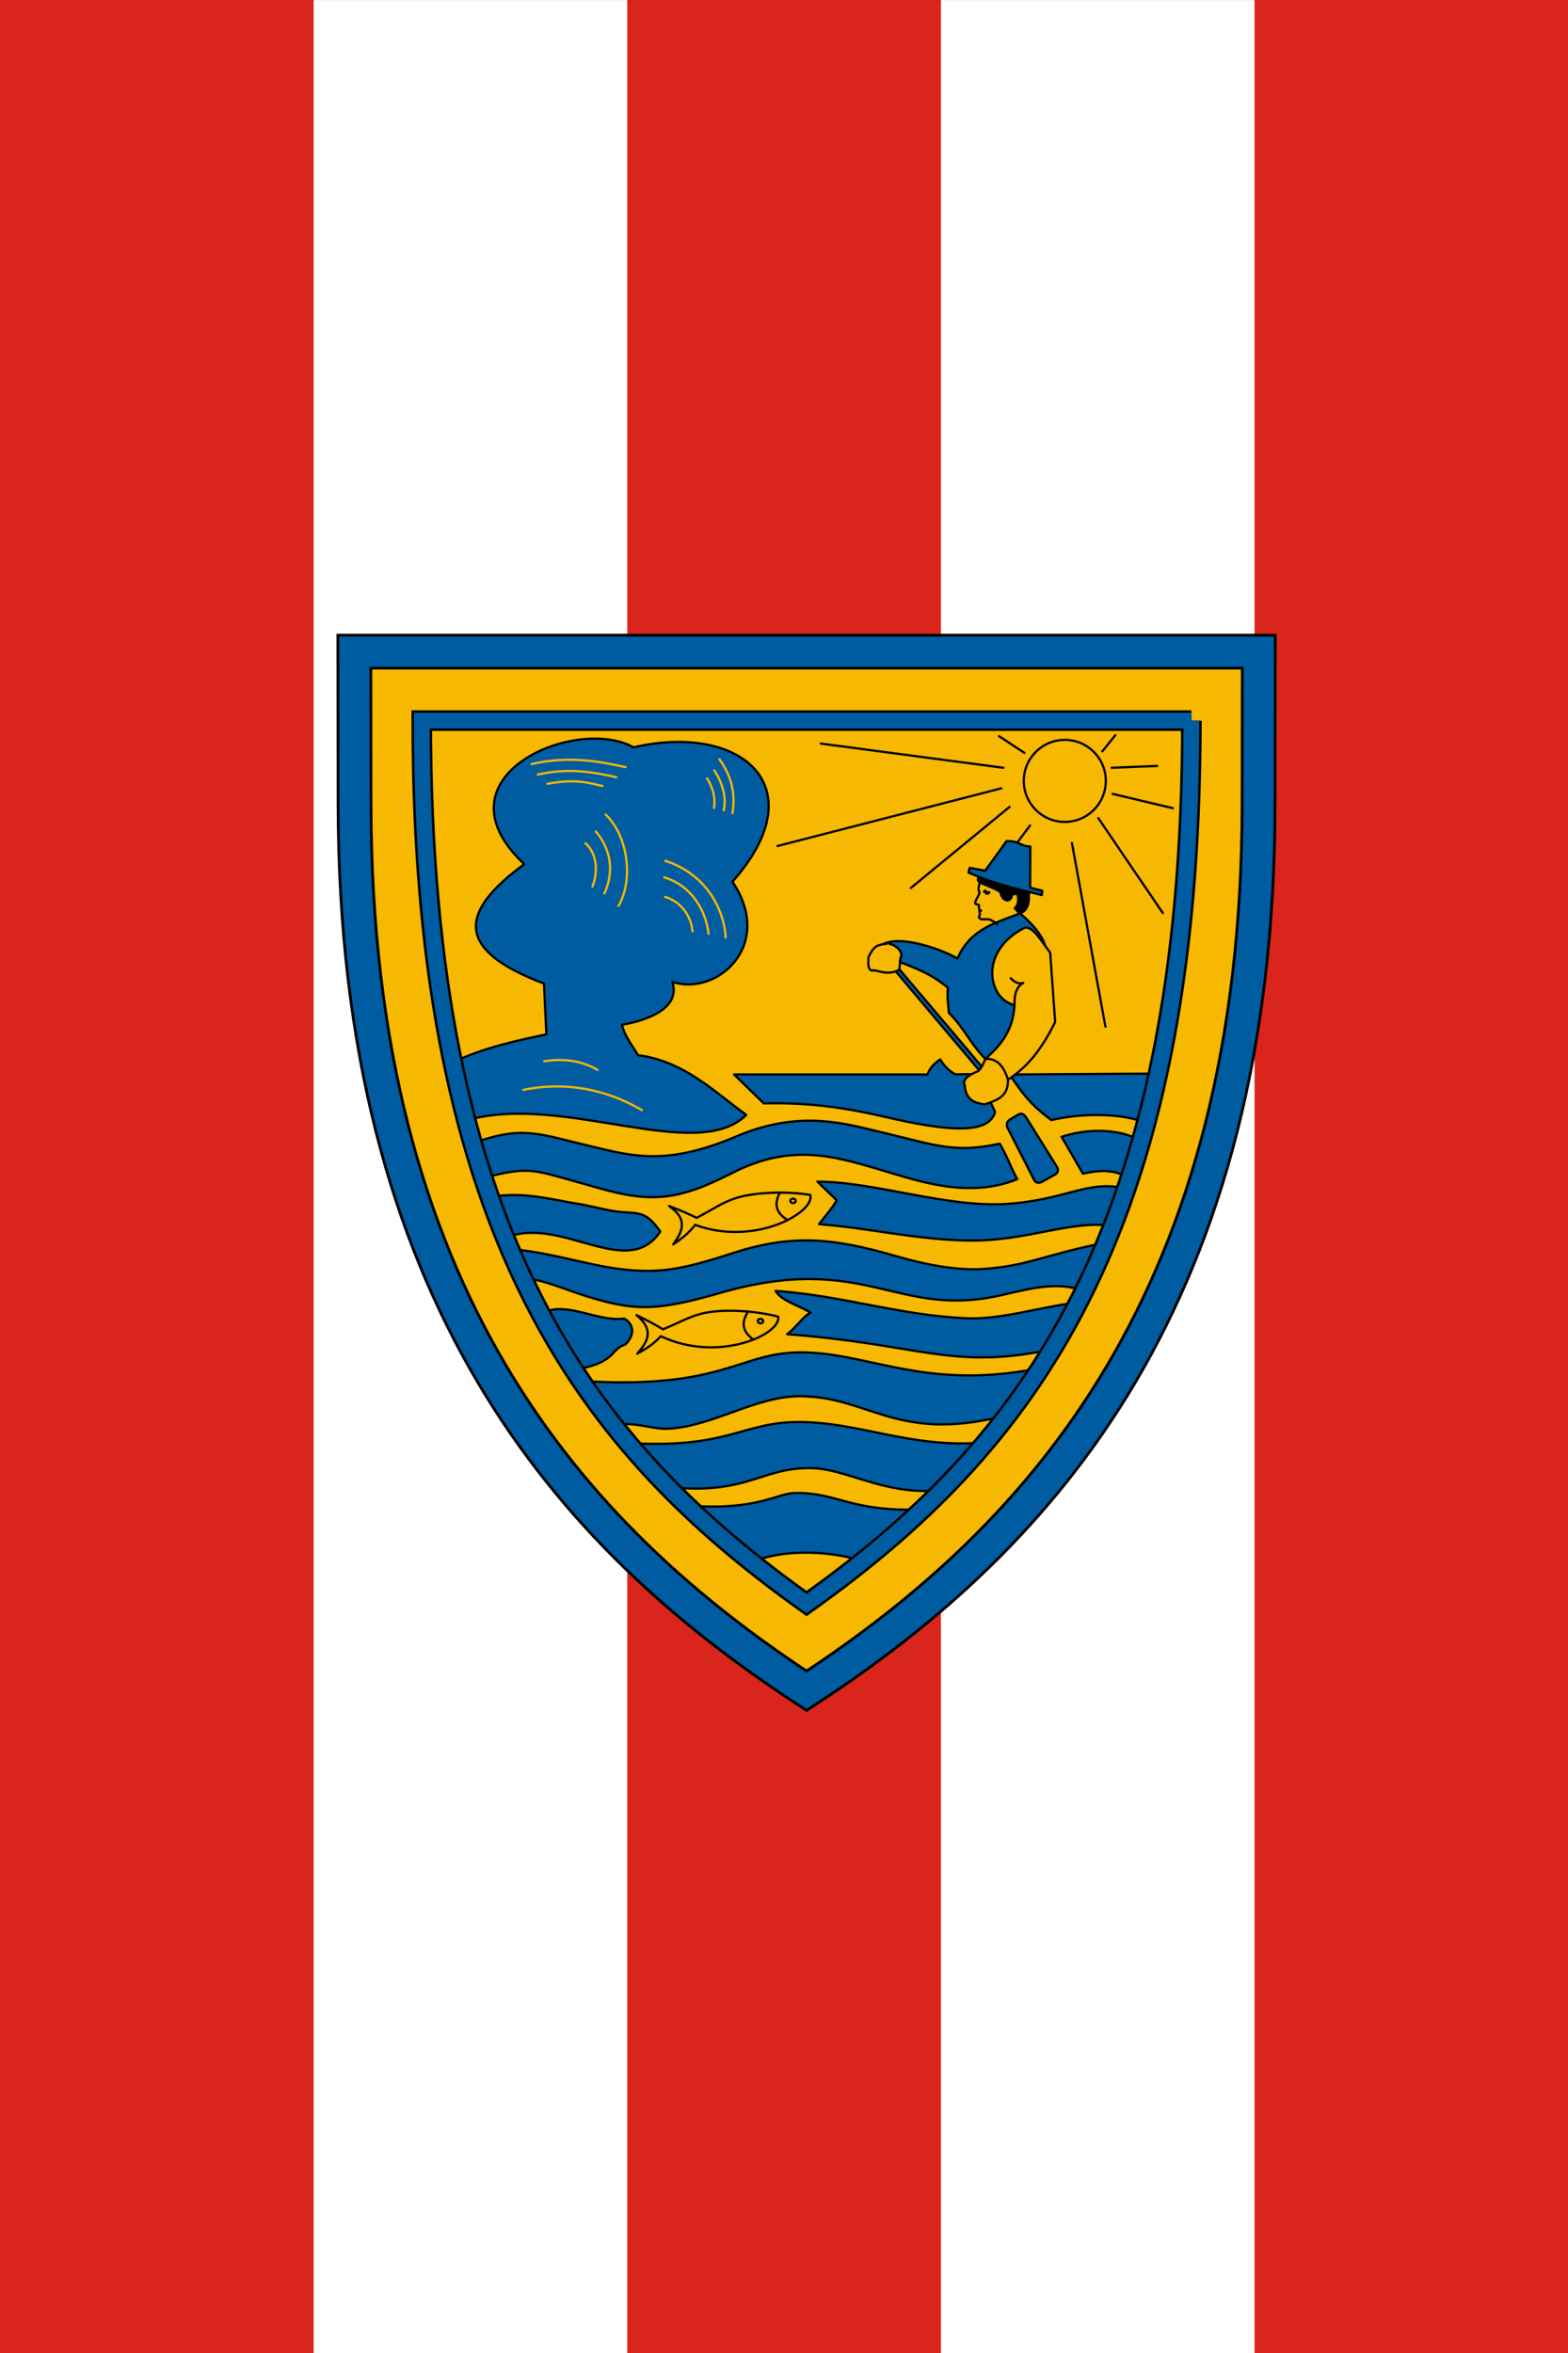
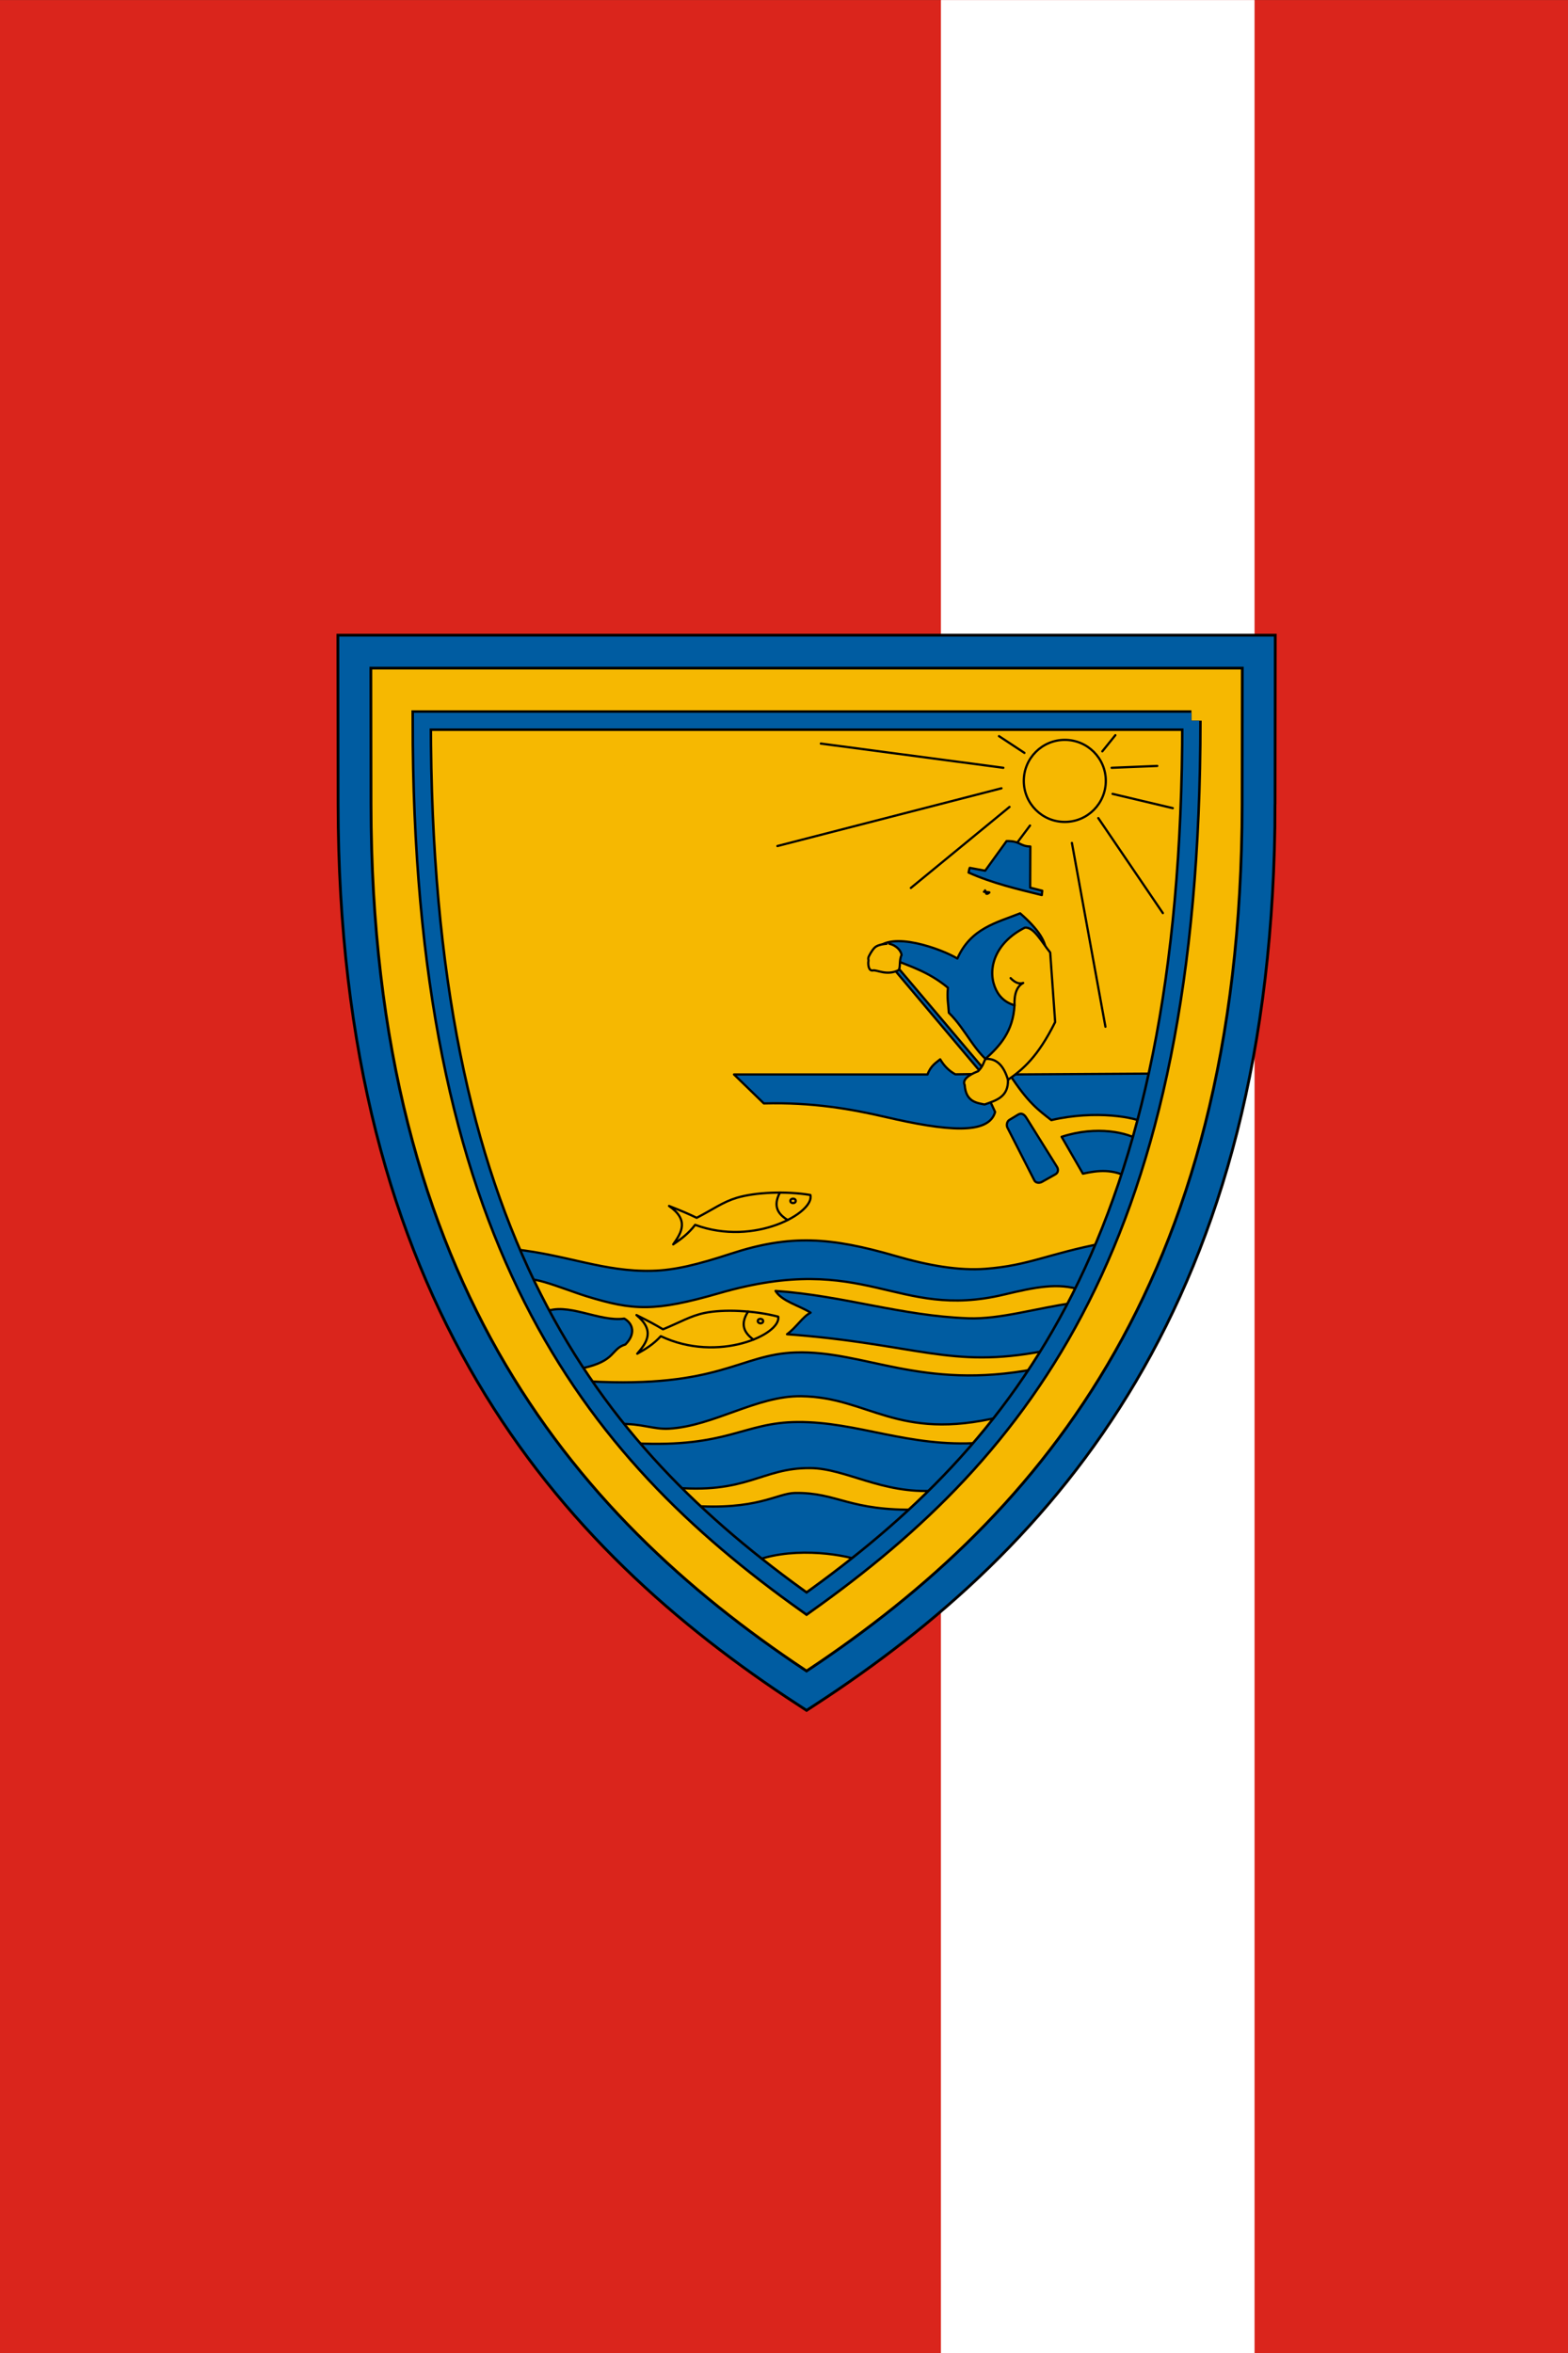
<svg xmlns="http://www.w3.org/2000/svg" width="600" height="900" version="1.1" viewBox="0 0 600 900">
  <rect x="0" y="0" width="600" height="900" fill="#333333" stroke="none" />
  <g transform="translate(0,-222.52)">
    <g transform="scale(3.78)">
      <g transform="translate(5268.797,-776.333)">
        <g>
          <ellipse cx="-4543.819" cy="327.662" rx="9.6254851e-13" ry="6.656" fill="none" stop-color="#000000" stroke="#f0f" stroke-width=".1" style="font-variation-settings:normal" />
        </g>
        <g stroke-linecap="round" stroke-linejoin="round">
          <path d="m-5268.797 1073.332v-238.125h158.75v238.125z" fill="#da251c" stroke-width=".325" style="paint-order:fill markers stroke" />
          <path d="m-5173.547 1073.332v-238.125h31.75v238.125z" fill="#fff" stroke-width=".146" style="paint-order:fill markers stroke" />
-           <path d="m-5237.047 1073.332v-238.125h31.75v238.125z" fill="#fff" stroke-width=".146" style="paint-order:fill markers stroke" />
        </g>
        <g transform="matrix(.565 0 0 .565 -2257.865 460.704)">
          <path d="m-5103.582 806.863 0.034-27.33h-162.045l0.034 27.33c0.11 87.88 38.354 130.971 80.989 158.764 42.635-27.793 80.879-70.885 80.989-158.764z" fill="#f6b801" stop-color="#000000" stroke="#000" stroke-linecap="round" stroke-width="6.4" style="font-variation-settings:normal" />
          <path d="m-5103.582 806.863 0.034-27.33h-162.045l0.034 27.33c0.11 87.88 38.354 130.971 80.989 158.764 42.635-27.793 80.879-70.885 80.989-158.764z" fill-opacity="0" stop-color="#000000" stroke="#005ca1" stroke-linecap="round" stroke-width="5.4" style="font-variation-settings:normal" />
          <g fill="#005ca1" stroke="#000" stroke-linecap="round" stroke-linejoin="round" stroke-width=".4">
-             <path d="m-5248.292 853.251c5.971-2.907 12.046-4.087 17.103-5.19l-0.432-9.082c-16.01-6.057-15.24-12.789-3.538-21.388-16.705-15.686 9.331-26.715 19.58-20.916 19.058-4.455 32.96 6.84 17.732 24.062 7.708 11.515-2.977 20.602-10.773 17.928 1.546 4.762-4.489 6.897-9.043 7.706 0.677 2.405 1.914 3.673 2.87 5.426 8.366 1.085 13.673 6.58 19.422 10.694-8.853 8.855-32.888-3.93-49.932 0.944m1.494 3.932c8.582-2.943 11.13-1.484 20.925 0.832 7.313 1.729 13.347 3.414 25.802-1.878 11.403-4.845 19.594-2.21 26.102-0.675 9.526 2.247 12.863 3.787 21.02 1.997 1.321 2.207 2.058 4.47 3.152 6.366-8.801 3.562-17.663 0.356-24.817-1.763-8.215-2.433-15.822-4.625-26.107 0.582-5.315 2.691-9.321 4.248-13.763 4.396-4.916 0.164-9.46-1.404-14.548-2.815-7.358-2.041-8.436-2.676-15.878-0.751m1.179 3.46c5.652-0.844 10.059 0.464 15.247 1.308 2.3 0.374 5.026 1.152 6.986 1.383 3.715 0.439 5.083-0.319 7.727 3.599-5.825 8.689-17.4-2.517-27.05 0.865m107.755-1.925c-7.348-0.977-14.947 2.767-25.299 2.653-9.415-0.104-18.08-2.27-26.967-2.931 1.1-1.442 2.467-2.972 3.169-4.281l-3.447-3.336c10.17-4e-3 23.181 4.68 33.862 3.989 10.61-0.686 14.684-4.393 21.351-2.766" stop-color="#000000" style="font-variation-settings:normal" />
            <path d="m-5135.375 893.865c-4.139-1.373-8.22-0.521-13.836 0.817-19.417 4.626-24.575-7.879-50.961-0.266-11.601 3.347-15.394 3.155-23.826 0.562-4.178-1.285-12.369-4.858-10.455-1.821l-2.516-6.605c9.562 1.043 16.098 4.071 24.691 3.87 4.088-0.095 8.245-1.134 14.152-3.067 10.624-3.477 17.841-2.981 29.579 0.43 5.848 1.7 11.316 2.642 16.028 2.279 7.873-0.607 11.092-2.668 21.193-4.612m-100.178 12.385c3.967-1.925 9.802 1.806 14.272 1.14 1.582 0.906 2.095 2.736 0.197 4.639-2.634 0.796-1.612 2.933-7.667 4.246m1.179 2.359c23.367 1.262 26.936-4.846 36.957-5.178 12.347-0.409 22.501 6.839 42.856 2.976l-6.212 8.571c-18.529 4.44-23.469-3.55-35.62-3.709-7.962-0.104-15.63 5.339-23.669 5.811-2.814 0.165-4.882-0.954-8.965-0.843m2.831 3.46c16.696 0.832 19.395-3.751 29.172-3.809 10.825-0.064 19.843 4.589 32.634 3.73l-8.021 8.571c-9.536 0.605-15.982-3.992-22.332-4.048-8.87-0.078-11.278 4.819-25.241 3.419m3.617 3.303c12.162 0.91 15.574-2.216 18.874-2.266 7.693-0.117 9.64 3.302 22.251 2.974l-10.38 9.2c-3.853-1.412-13.21-2.608-19.816 0.315" stop-color="#000000" style="font-variation-settings:normal" />
            <path d="m-5136.862 896.192c-6.28 0.847-12.99 2.944-18.742 2.734-12.041-0.438-22.349-4.067-34.524-4.903 1.124 1.85 4.155 2.573 6.283 3.892-1.452 0.734-2.447 2.546-4.226 3.864 23.331 1.76 29.188 6.223 45.872 3.03" stop-color="#000000" style="font-variation-settings:normal" />
            <path d="m-5126.882 873.735c-2.726-1.558-5.452-1.33-8.178-0.708l-3.814-6.605c6.337-2.064 11.882-0.759 14.115 0.708" stop-color="#000000" style="font-variation-settings:normal" />
            <path d="m-5121.771 855.099-26.421 0.157c3.379 5.148 5.13 6.336 7.47 8.178 7.913-1.858 15.315-0.495 16.749 0.55" stop-color="#000000" style="font-variation-settings:normal" />
            <path d="m-5148.231 863.395 1.553-0.944c0.871-0.529 1.377 0.382 1.592 0.727l5.386 8.63c0.214 0.343 0.314 0.995-0.295 1.337l-2.418 1.356c-0.466 0.261-1.116 0.177-1.337-0.256l-4.836-9.475c-0.197-0.386-0.116-1.091 0.354-1.376z" stop-color="#000000" style="font-variation-settings:normal" />
            <path d="m-5197.573 855.256h34.677c0.573-1.587 1.563-2.135 2.264-2.713 0.668 1.122 1.505 2.023 2.713 2.69l3.987-0.056 3.145 6.802c-1.156 4.137-8.735 3.428-19.687 0.885-6.126-1.422-13.085-2.655-21.753-2.419z" stop-color="#000000" style="font-variation-settings:normal" />
            <path d="m-5172.096 832.924c2.48-3.548 11.807-0.106 14.547 1.573 2.362-5.399 6.978-6.409 11.245-8.099 3.162 2.754 4.959 5.266 4.561 7.391-2.12 8.026-4.376 15.847-8.964 20.169-3.838-2.585-5.194-6.651-8.374-9.75-0.078-1.46-0.359-2.649-0.157-4.482-3.396-2.828-6.744-3.826-9.711-5.033" stop-color="#000000" style="font-variation-settings:normal" />
            <path d="m-5169.278 835.975 16.903 20.044 0.445-0.695-16.82-19.85" stop-color="#000000" style="font-variation-settings:normal" />
          </g>
-           <path d="m-5153.342 819.439c-0.963 1.084-0.514 1.291 0.431 1.713 0.765 0.342 2.006 0.75 3.068 1.432 0.262 1.757 1.978 2.053 2.084 0.432l0.983-0.118c0.194 1.034 0.229 1.989-0.511 2.556l0.865 0.983c2.268-0.716 1.579-3.55 1.612-4.718" stop-color="#000000" stroke="#000" stroke-linecap="round" stroke-linejoin="round" stroke-width=".4" style="font-variation-settings:normal" />
          <g fill="none" stroke="#000" stroke-width=".4">
            <g stroke-linecap="round" stroke-linejoin="round">
-               <path d="m-5153.48 820.599s-0.354 1.337-0.275 1.592c0.079 0.256 0.181 0.277 0.138 0.6-0.063 0.467-0.942 1.566-0.708 1.868 0.138 0.157 0.61 0.206 0.61 0.206l0.067 0.836 0.345 0.226-0.315 0.138 0.138 0.55s-0.511 0.55 0.138 0.806c0.393 0.128 1.464-0.069 1.681 0.128 0.332 0.139 1.335 0.723 1.189 0.796" stop-color="#000000" style="font-variation-settings:normal" />
              <path d="m-5152.792 822.535 0.973 0.118" stop-color="#000000" style="font-variation-settings:normal" />
              <path d="m-5152.182 822.614s-0.342 0.135-0.187 0.265c0.154 0.13 0.565-0.206 0.521-0.216" stop-color="#000000" style="font-variation-settings:normal" />
              <path d="m-5152.595 822.289 0.128 0.305" stop-color="#000000" style="font-variation-settings:normal" />
            </g>
            <circle cx="-5138.303" cy="802.68" r="7.347" stop-color="#000000" style="font-variation-settings:normal" />
            <g stroke-linecap="round" stroke-linejoin="round">
              <path d="m-5189.795 814.346 40.145-10.342" stop-color="#000000" style="font-variation-settings:normal" />
              <path d="m-5182.011 795.997 32.694 4.337" stop-color="#000000" style="font-variation-settings:normal" />
              <path d="m-5165.886 821.852 17.681-14.512" stop-color="#000000" style="font-variation-settings:normal" />
              <path d="m-5144.535 810.676-3.002 4.003" stop-color="#000000" style="font-variation-settings:normal" />
              <path d="m-5137.029 813.79 6.005 32.916" stop-color="#000000" style="font-variation-settings:normal" />
              <path d="m-5132.302 809.342 11.565 17.014" stop-color="#000000" style="font-variation-settings:normal" />
              <path d="m-5129.745 805.005 10.787 2.558" stop-color="#000000" style="font-variation-settings:normal" />
              <path d="m-5150.095 794.663 4.559 3.002" stop-color="#000000" style="font-variation-settings:normal" />
            </g>
          </g>
          <g stroke="#000" stroke-linecap="round" stroke-linejoin="round" stroke-width=".4">
            <path d="m-5155.544 819.1c4.374 1.944 8.748 2.947 13.122 4.031l0.083-0.778-2.168-0.556 0.028-7.367c-1.93-0.04-1.778-1.008-4.254-0.973l-3.837 5.31-2.766-0.514c-0.069 0.07-0.208 0.848-0.208 0.848z" fill="#005ca1" stop-color="#000000" style="font-variation-settings:normal" />
            <path d="m-5129.912 800.334 8.174-0.334" fill="none" stop-color="#000000" style="font-variation-settings:normal" />
            <path d="m-5131.58 797.387 2.335-2.891" fill="none" stop-color="#000000" style="font-variation-settings:normal" />
            <path d="m-5168.106 836.581c0.409-0.36 0.08-1.812 0.56-2.713-0.07-0.696-0.837-1.707-2.212-2.025 0.019-0.014-1.887-0.037-2.644 0.727-0.44 0.444-1.022 1.445-1.101 1.799-0.044 0.196 0.052 0.386 0.01 0.619-0.068 0.374-0.051 1.814 0.835 1.635 0.704-0.142 2.452 1.005 4.551-0.042z" fill="#f6b801" stop-color="#000000" style="font-variation-settings:normal" />
            <path d="m-5147.315 842.87c-1.913-0.585-2.966-1.801-3.548-3.343-1.261-3.339 0.098-7.88 5.383-10.557 1.615-0.23 3.067 2.629 4.559 4.448l0.89 12.455c-3.095 6.225-5.794 8.495-8.451 10.342 0.073 3.049-2.036 3.667-4.198 4.42-1.336-0.278-3.351-0.44-3.558-3.475-0.658-1.273 1.841-2.274 2.391-2.474 0.92-0.92 0.943-1.503 1.334-2.224 2.599-2.331 4.938-4.923 5.199-9.591z" fill="#f6b801" stop-color="#000000" style="font-variation-settings:normal" />
            <path d="m-5152.521 852.475c1.965-0.141 3.276 1.184 4.039 3.739" fill="none" stop-color="#000000" style="font-variation-settings:normal" />
            <path d="m-5147.315 842.87c-0.075-2.078 0.446-3.409 1.557-4.003-0.751 0.258-1.501-0.082-2.252-0.862" fill="none" stop-color="#000000" style="font-variation-settings:normal" />
          </g>
          <g fill-opacity="0" stroke="#f6b801" stroke-linecap="round" stroke-linejoin="round" stroke-width=".4">
            <path d="m-5231.582 852.897c3.491-0.562 6.692-0.106 9.554 1.533" stop-color="#000000" style="font-variation-settings:normal" />
            <path d="m-5235.317 858.008c9.352-1.857 16.53 0.91 21.231 3.617" stop-color="#000000" style="font-variation-settings:normal" />
            <path d="m-5224.19 813.856c2.08 1.799 2.305 5.119 1.258 7.745" stop-color="#000000" style="font-variation-settings:normal" />
            <path d="m-5222.343 811.733c2.926 3.404 3.219 7.511 1.533 11.127" stop-color="#000000" style="font-variation-settings:normal" />
            <path d="m-5220.573 808.705c4.063 3.866 4.993 11.709 2.32 16.356" stop-color="#000000" style="font-variation-settings:normal" />
            <path d="m-5209.879 817.001c7.035 2.265 10.475 8.266 10.812 13.721" stop-color="#000000" style="font-variation-settings:normal" />
            <path d="m-5210.076 819.95c4.794 1.45 7.433 5.761 7.942 10.104" stop-color="#000000" style="font-variation-settings:normal" />
            <path d="m-5209.919 823.449c2.94 0.908 4.661 3.46 4.915 6.173" stop-color="#000000" style="font-variation-settings:normal" />
            <path d="m-5202.409 802.218c1.086 1.718 1.535 3.485 1.258 5.308" stop-color="#000000" style="font-variation-settings:normal" />
            <path d="m-5201.112 800.803c1.379 2.009 2.256 4.784 1.691 7.156" stop-color="#000000" style="font-variation-settings:normal" />
            <path d="m-5200.168 798.837c2.142 2.929 2.903 6.179 2.32 9.633" stop-color="#000000" style="font-variation-settings:normal" />
            <path d="m-5233.823 799.663c6.758-1.539 12.147-0.45 16.828 0.55" stop-color="#000000" style="font-variation-settings:normal" />
            <path d="m-5232.722 801.55c5.527-1.262 9.932-0.451 14.075 0.472" stop-color="#000000" style="font-variation-settings:normal" />
-             <path d="m-5230.992 803.201c5.075-0.94 7.318-0.181 9.868 0.393" stop-color="#000000" style="font-variation-settings:normal" />
          </g>
          <g fill="none">
            <path d="m-5115.624 791.883h-137.893c0 92.711 29.98 130.397 68.946 158.132 38.966-27.735 68.946-65.421 68.946-158.132z" stop-color="#000000" stroke="#000" stroke-linecap="round" stroke-width="3.7" style="font-variation-settings:normal" />
            <path d="m-5115.624 791.883h-137.893c0 92.711 29.98 130.397 68.946 158.132 38.966-27.735 68.946-65.421 68.946-158.132z" stop-color="#000000" stroke="#005ca1" stroke-linecap="round" stroke-width="2.8" style="font-variation-settings:normal" />
            <g stroke="#000" stroke-width=".4">
              <path d="m-5209.212 878.807c3.586 2.494 2.302 4.695 0.747 6.88 1.388-0.935 2.751-1.944 3.932-3.499 10.691 3.955 21.494-2.254 20.641-5.347-4.385-0.737-9.892-0.493-13.21 0.512-2.483 0.752-4.204 2.052-7.156 3.577-1.552-0.753-2.819-1.285-4.954-2.123z" stop-color="#000000" stroke-linecap="round" stroke-linejoin="round" style="font-variation-settings:normal" />
              <path d="m-5189.351 876.413c-1.296 2.453-0.333 3.859 1.394 4.912" stop-color="#000000" stroke-linecap="round" stroke-linejoin="round" style="font-variation-settings:normal" />
              <ellipse cx="-5186.991" cy="877.897" rx=".478" ry=".396" stop-color="#000000" style="font-variation-settings:normal" />
              <path d="m-5215.044 898.345c3.351 2.802 1.877 4.881 0.134 6.92 1.465-0.808 2.912-1.692 4.226-3.137 10.298 4.888 21.61-0.338 21.034-3.495-4.302-1.123-9.809-1.369-13.204-0.662-2.54 0.529-4.37 1.671-7.445 2.928-1.479-0.887-2.693-1.53-4.746-2.554z" stop-color="#000000" stroke-linecap="round" stroke-linejoin="round" style="font-variation-settings:normal" />
              <path d="m-5195.049 897.723c-1.508 2.329-0.674 3.815 0.952 5.016" stop-color="#000000" stroke-linecap="round" stroke-linejoin="round" style="font-variation-settings:normal" />
              <ellipse transform="rotate(5.09)" cx="-5092.554" cy="1356.589" rx=".478" ry=".396" stop-color="#000000" style="font-variation-settings:normal" />
            </g>
          </g>
        </g>
      </g>
    </g>
  </g>
</svg>